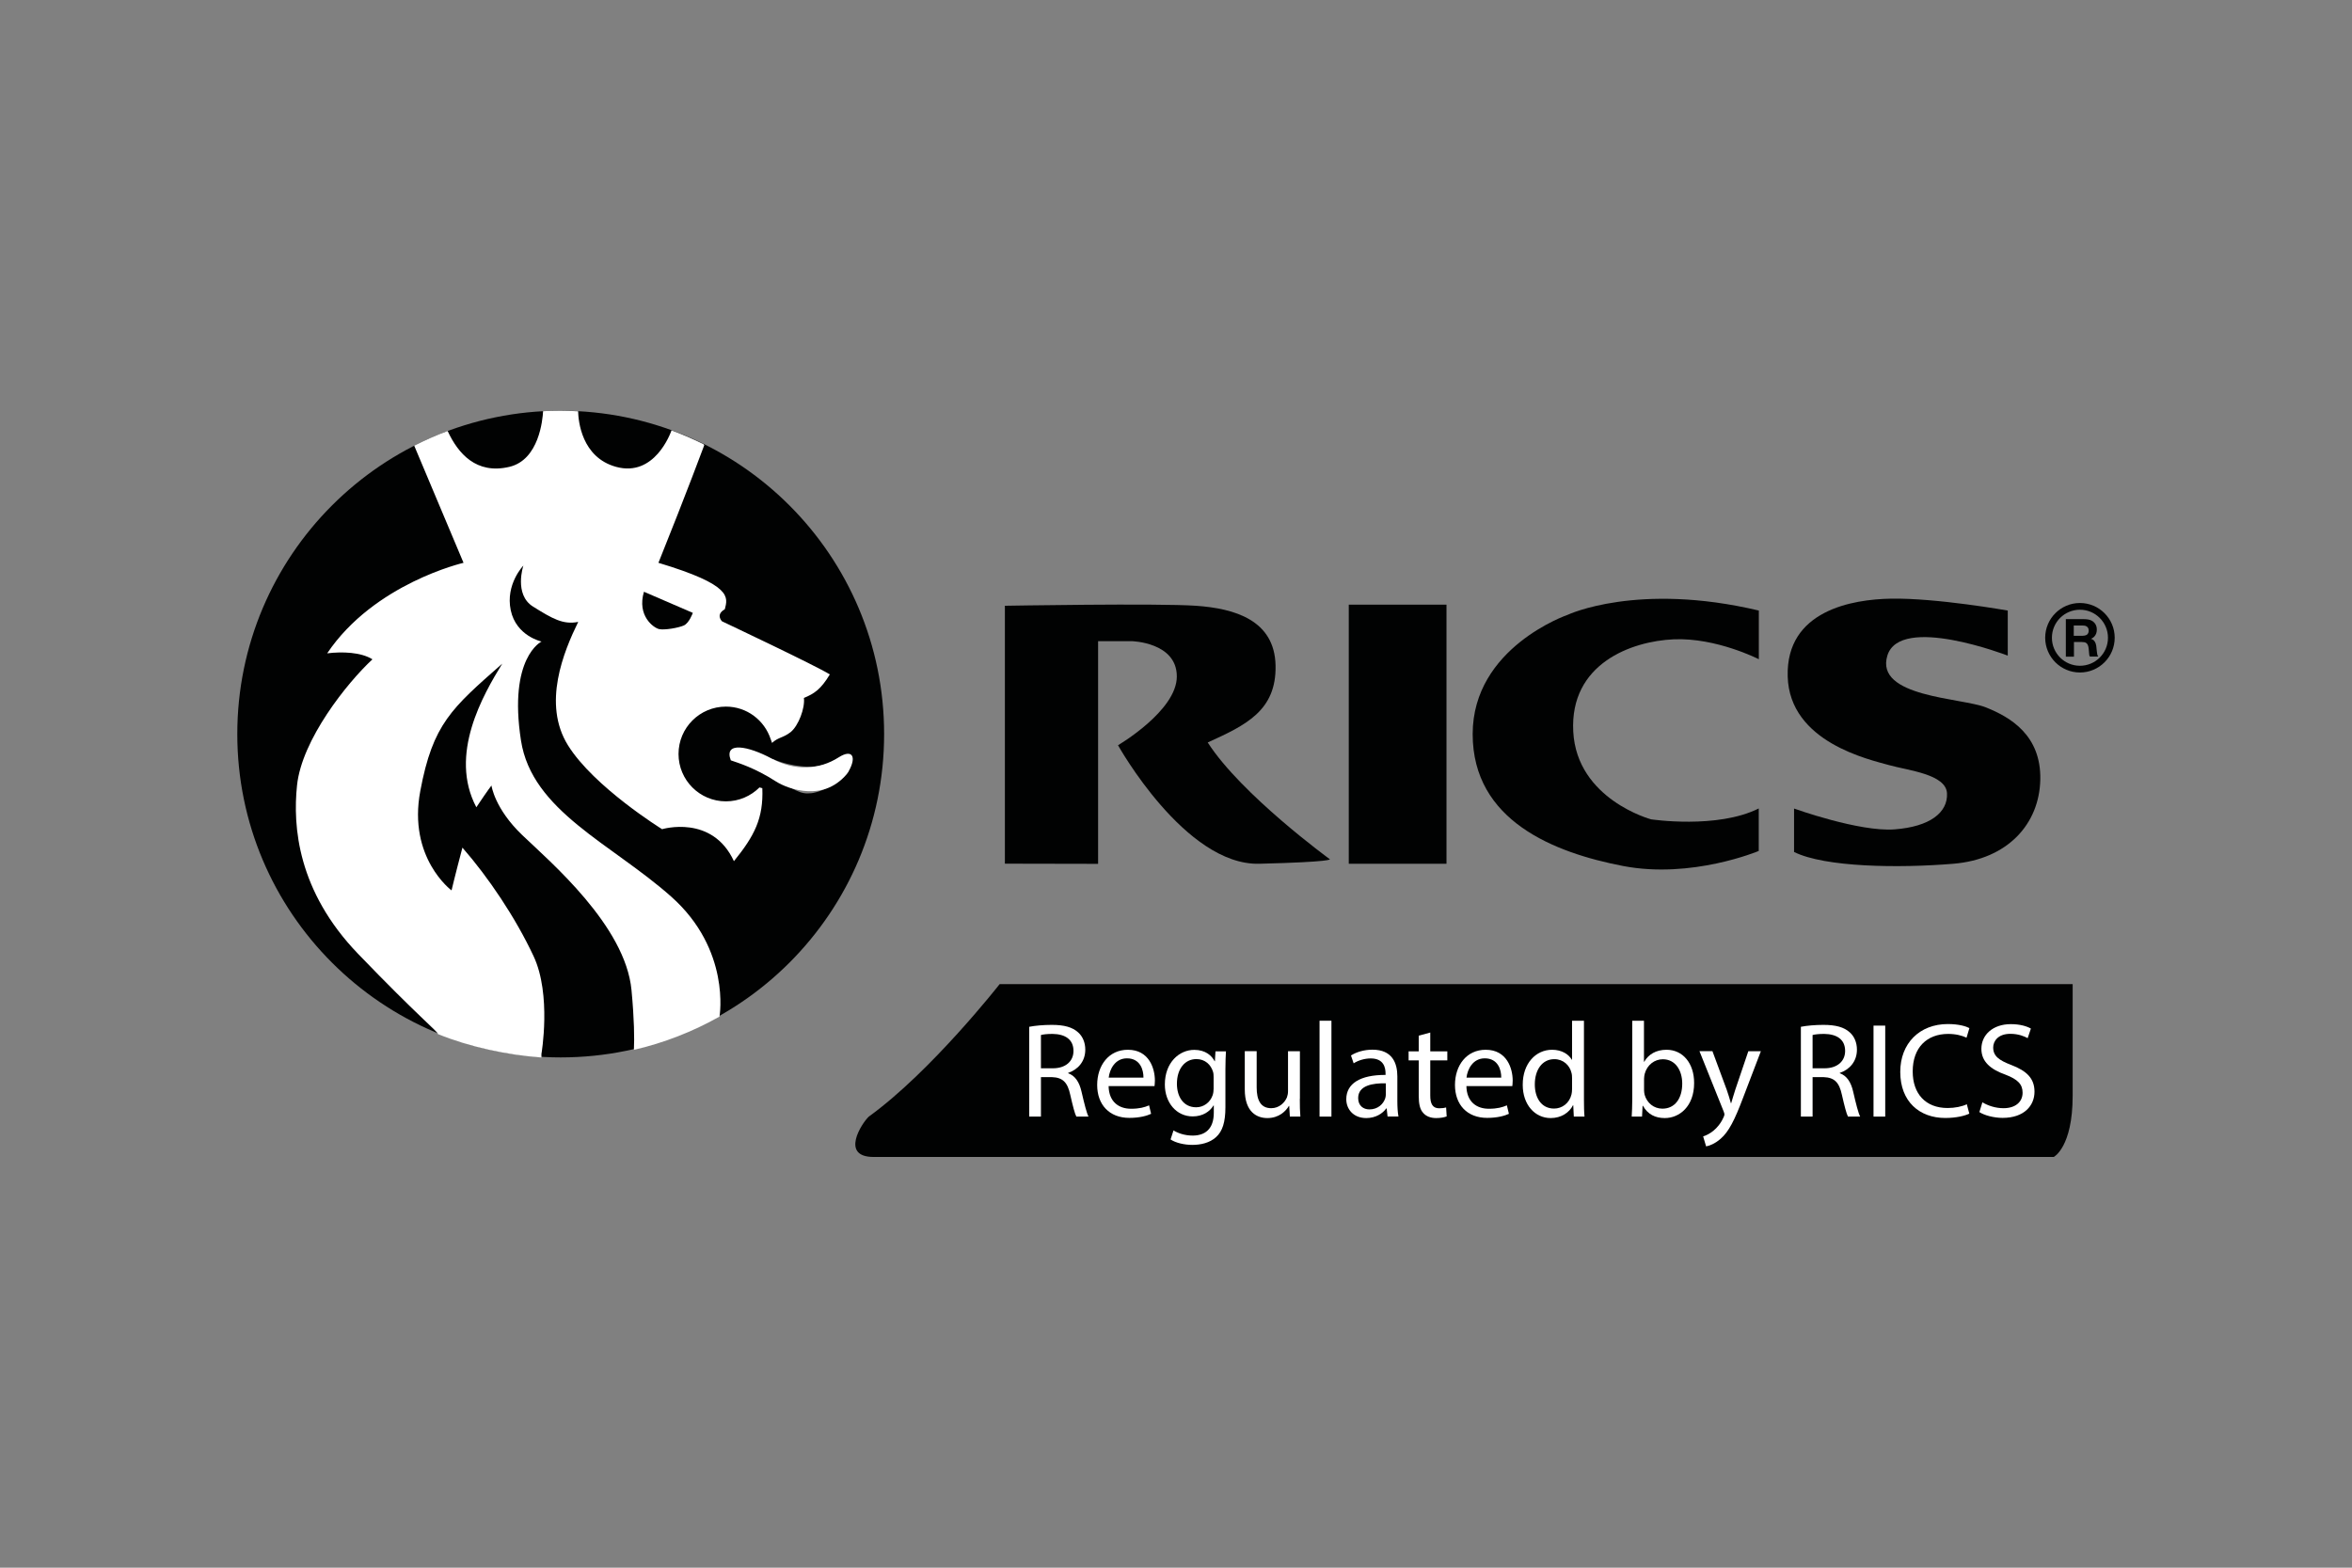
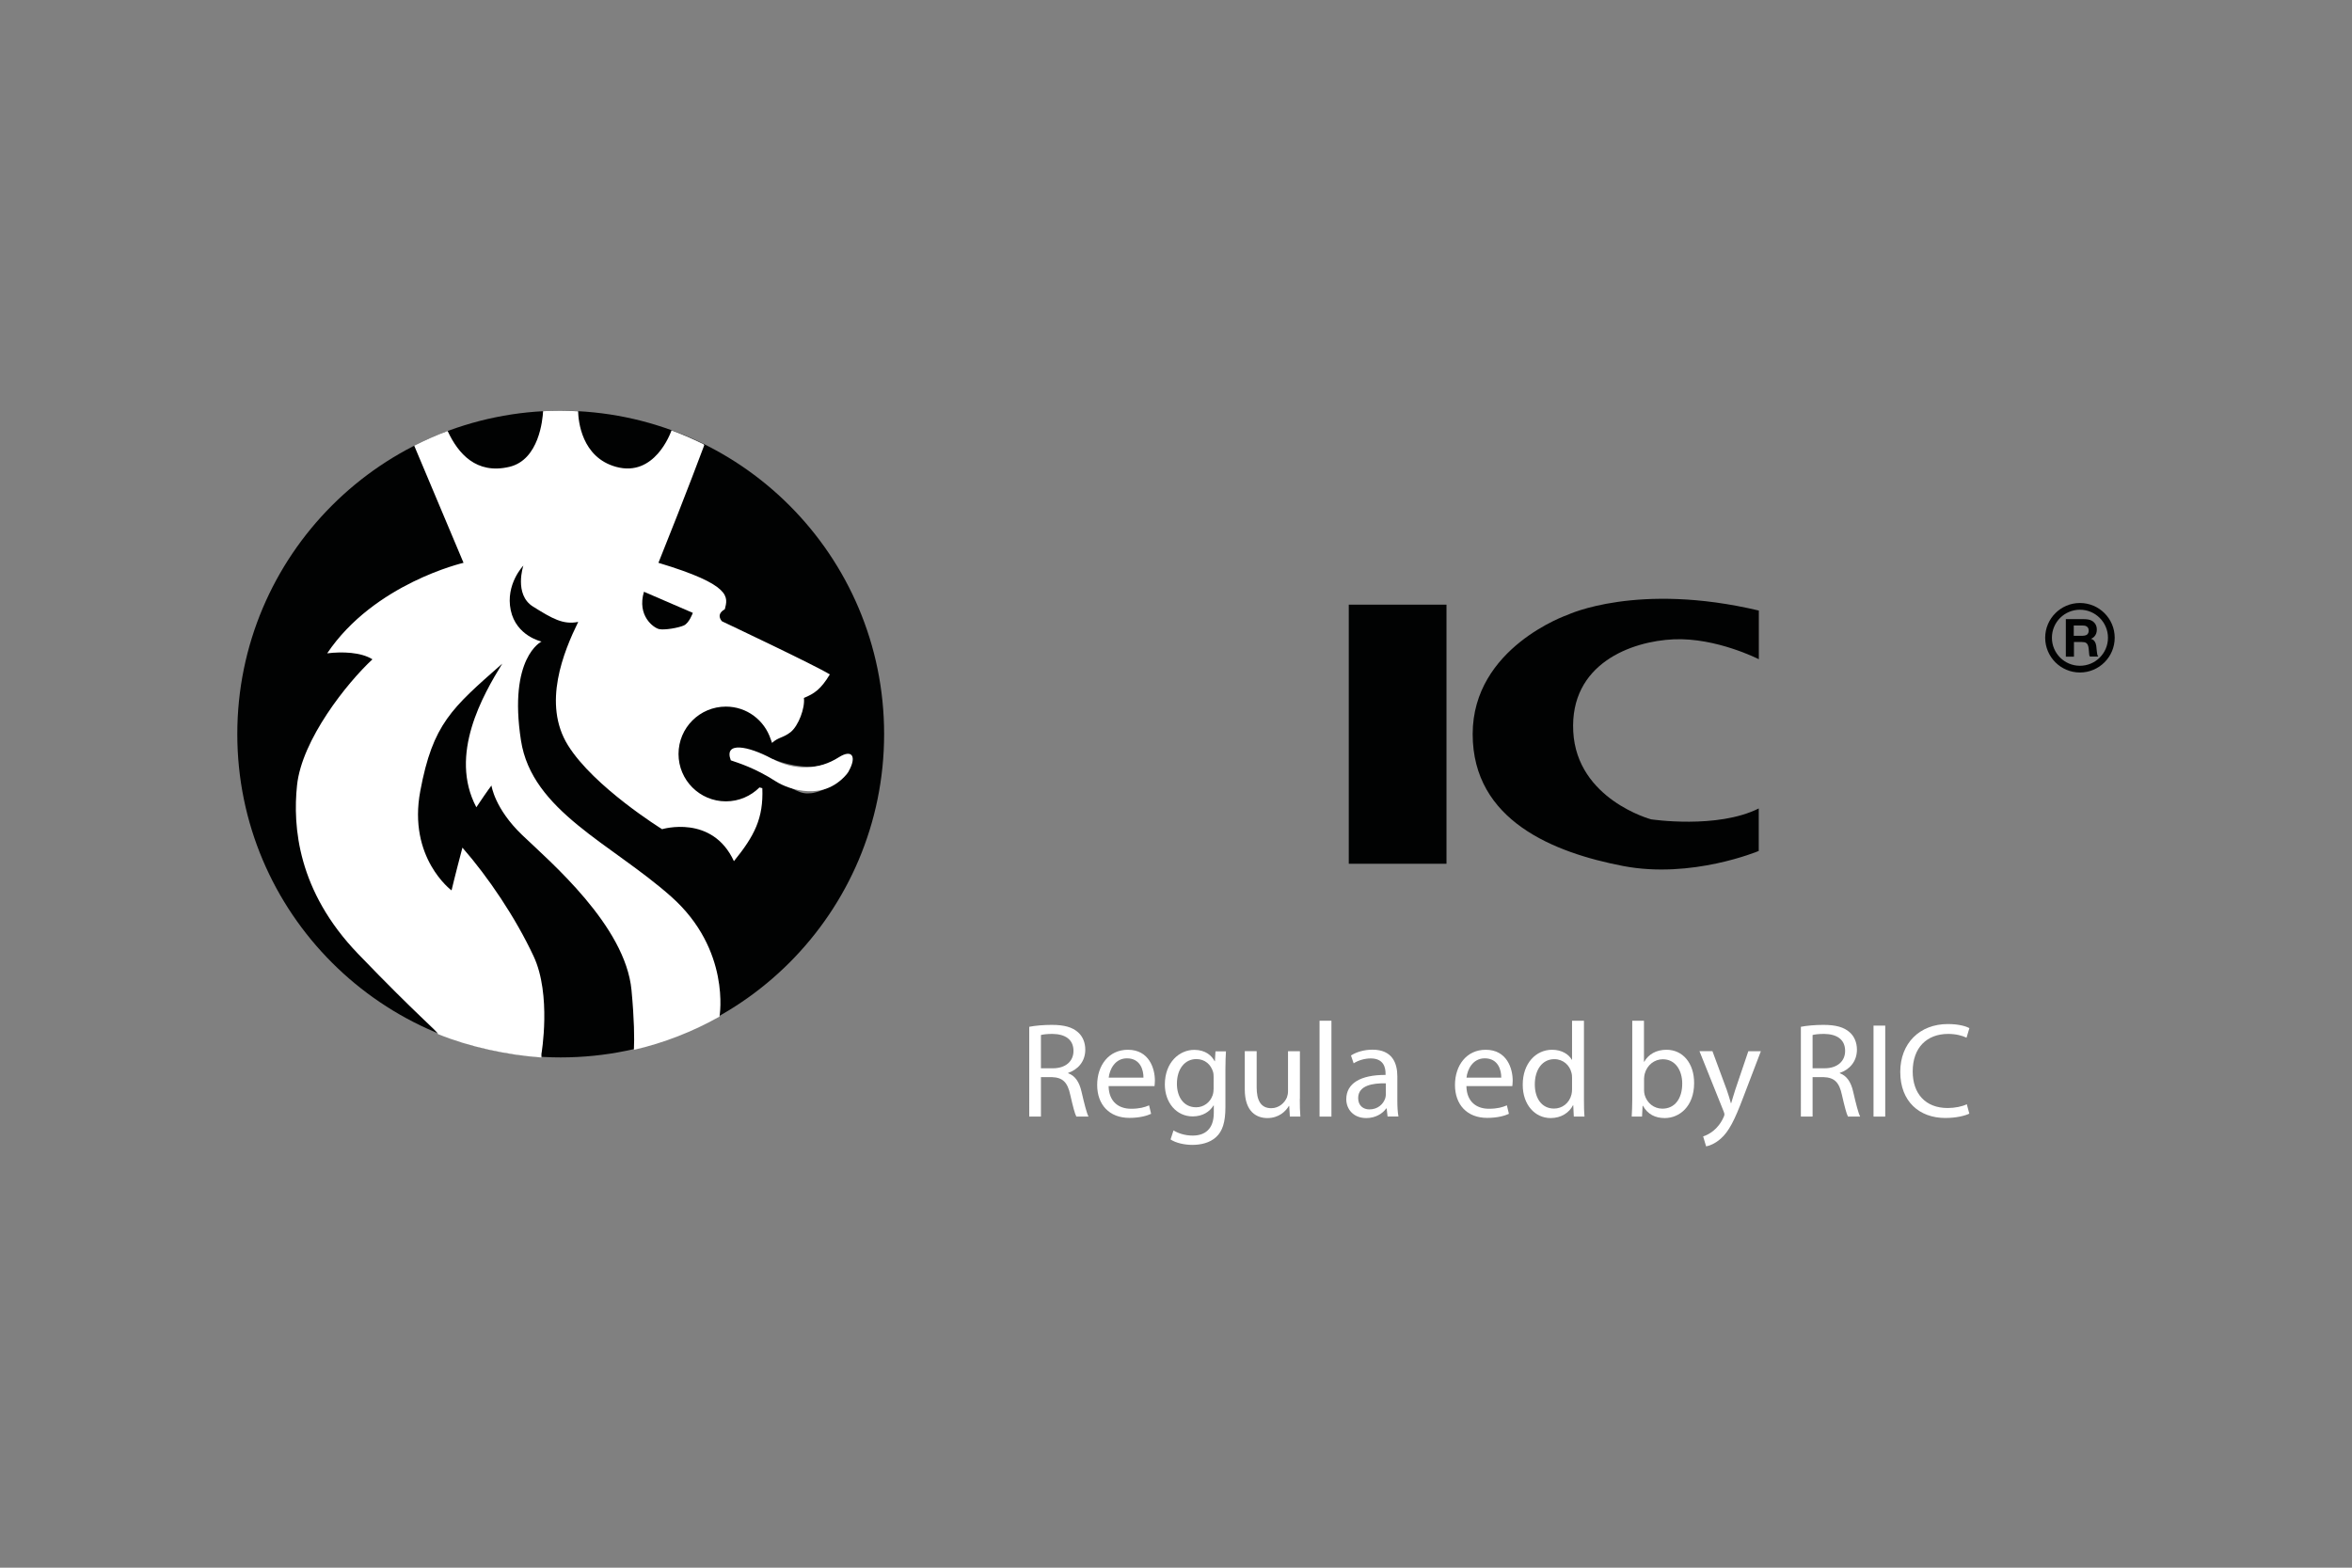
<svg xmlns="http://www.w3.org/2000/svg" version="1.1" id="Layer_1" x="0px" y="0px" viewBox="0 0 255.12 170.08" style="enable-background:new 0 0 255.12 170.08;" xml:space="preserve">
  <rect x="0" y="0" width="255.12" height="170.08" fill="#808080" stroke="none" />
  <style type="text/css">
        .st01{fill:#010202;}
        .st1{fill:#FFFFFF;}
      </style>
  <g>
    <g>
      <g>
        <g>
          <circle class="st01" cx="78.79" cy="81.83" r="5.07" />
          <path class="st01" d="M60.82,44.56c-19.38,0-35.08,15.71-35.08,35.08s15.71,35.08,35.08,35.08S95.9,99.02,95.9,79.64      S80.2,44.56,60.82,44.56z M87.98,86.06c-1.24,0.13-1.7-0.33-4.71-2.03c0.65-0.33,0.52-1.7,0.52-1.7s1.64,0.79,3.86,0.85      c2.23,0.07,4.39-1.35,4.39-1.35s0,0.83,0,1.87C91.65,84.62,89.23,85.93,87.98,86.06z" />
          <path class="st1" d="M87.2,75.72c1.11-0.46,1.83-0.92,2.81-2.55c-1.44-0.92-11.69-5.76-11.69-5.76s-0.75-0.72,0.3-1.31      c0.33-1.31,0.85-2.62-7.2-5.04c3.08-7.66,4.97-12.76,4.97-12.76l-0.09-0.12c-1.12-0.55-2.27-1.05-3.46-1.49      c-0.12,0.34-1.85,5.1-6.01,3.96c-3.76-1.03-4.1-5.02-4.12-6.03c-0.64-0.03-1.28-0.06-1.93-0.06c-0.63,0-1.25,0.02-1.87,0.05      c-0.05,0.92-0.44,5.28-3.66,6.04c-3.6,0.85-5.56-1.46-6.68-3.86c-0.01-0.01-0.01-0.02-0.02-0.03c-1.24,0.46-2.45,1-3.62,1.59      l5.35,12.71c0,0-9.69,2.23-14.79,9.82c1.64-0.2,3.67-0.13,4.91,0.65c-2.75,2.55-7.66,8.71-8.18,13.67      c-0.47,4.46,0.06,11.46,6.61,18.27s8.69,8.47,8.68,8.72c3.36,1.37,7.44,2.27,11.22,2.54c0-0.22,0-0.39,0-0.39      s1.11-6.41-0.85-10.6c-1.96-4.19-4.91-8.57-7.72-11.78c-0.85,3.21-1.18,4.64-1.18,4.64s-4.76-3.52-3.39-10.79      c1.36-7.27,3.39-8.97,8.89-13.81c-2.09,3.4-5.83,9.88-2.81,15.58c1.31-1.96,1.64-2.36,1.64-2.36s0.33,2.5,3.34,5.38      c3.01,2.88,11.19,9.83,11.85,16.82c0.3,3.21,0.32,5.22,0.26,6.48c3.29-0.76,6.41-1.99,9.27-3.6c0.01-0.04,0.02-0.06,0.02-0.06      s1.24-7.2-5.24-12.96c-6.48-5.76-15.12-9.29-16.3-16.95c-1.39-9,2.23-10.73,2.23-10.73s-2.75-0.59-3.34-3.4      c-0.59-2.81,1.37-4.84,1.37-4.84s-1.05,3.14,1.05,4.45s3.27,1.99,4.9,1.66c-1.57,3.21-3.92,8.88-1.11,13.39      c2.81,4.52,10.21,9.1,10.21,9.1s5.43-1.64,7.79,3.47c2.23-2.75,3.21-4.65,3.08-7.92c-0.11-0.03-0.21-0.06-0.31-0.08      c-0.93,0.93-2.22,1.51-3.64,1.51c-2.84,0-5.14-2.3-5.14-5.14c0-2.84,2.3-5.14,5.14-5.14c2.28,0,4.19,1.49,4.86,3.54      c0.05,0.13,0.1,0.25,0.14,0.4c0.72-0.65,1.18-0.52,2.03-1.18C86.61,78.73,87.33,76.83,87.2,75.72z" />
          <path class="st01" d="M69.85,64.2l5.3,2.29c0,0-0.39,1.11-0.98,1.37c-0.59,0.26-2.09,0.52-2.68,0.39      C70.9,68.12,69.07,66.81,69.85,64.2z" />
        </g>
        <g>
          <path class="st01" d="M190.78,66.24v5.28c0,0-4.61-2.36-9.23-2.16c-4.61,0.2-11.29,2.65-10.9,10.01      c0.39,7.36,8.44,9.52,8.44,9.52s7.17,1.08,11.68-1.18c0,4.61,0,4.61,0,4.61s-7.27,3.07-14.73,1.63      c-7.46-1.44-16.3-4.9-16.3-14.31s10.31-12.94,10.31-12.94S177.62,63.12,190.78,66.24z" />
          <rect x="146.3" y="65.6" class="st01" width="10.6" height="28.11" />
-           <path class="st01" d="M119.11,93.72V69.56h3.63c0,0,4.91,0.1,4.91,3.83c0,3.73-6.38,7.46-6.38,7.46s7.27,13.06,15.32,12.86      c8.05-0.2,7.66-0.49,7.66-0.49s-9.6-6.99-13.25-12.67c4.12-1.87,7.46-3.44,7.36-8.35c-0.1-4.91-4.42-6.19-8.64-6.48      c-4.22-0.29-20.72,0-20.72,0v27.98L119.11,93.72z" />
-           <path class="st01" d="M217.78,66.24v4.89c0,0-11.68-4.52-13.06,0c-1.37,4.52,8.05,4.56,10.7,5.62c2.65,1.06,5.99,3.02,5.89,7.83      c-0.1,4.81-3.53,8.64-9.43,9.13c-5.89,0.49-13.94,0.39-17.28-1.28c0-4.71,0-4.71,0-4.71s7.07,2.55,10.9,2.26      c3.83-0.29,5.79-1.82,5.69-3.91c-0.1-2.08-4.22-2.48-6.28-3.06c-2.06-0.59-10.8-2.45-11-9.62c-0.2-7.17,7.04-8.37,11.19-8.44      C210.02,64.86,217.78,66.24,217.78,66.24z" />
        </g>
      </g>
-       <path class="st01" d="M94.76,125.52h128.01c0,0,2.05-1.04,2.05-6.64c0-5.6,0-12.11,0-12.11H108.43c0,0-7.42,9.48-14.19,14.37    C93.46,121.87,91.11,125.52,94.76,125.52z" />
      <g>
        <g>
          <path class="st1" d="M111.63,111.4c0.64-0.13,1.57-0.21,2.45-0.21c1.36,0,2.24,0.25,2.86,0.81c0.5,0.44,0.78,1.11,0.78,1.88      c0,1.3-0.82,2.17-1.86,2.52v0.04c0.76,0.26,1.22,0.97,1.45,1.99c0.32,1.38,0.56,2.33,0.76,2.71h-1.32      c-0.16-0.28-0.38-1.13-0.66-2.36c-0.29-1.36-0.82-1.88-1.98-1.92h-1.2v4.28h-1.27V111.4z M112.91,115.9h1.3      c1.36,0,2.23-0.75,2.23-1.88c0-1.27-0.92-1.83-2.27-1.85c-0.62,0-1.05,0.06-1.26,0.12V115.9z" />
          <path class="st1" d="M120.25,117.83c0.03,1.74,1.14,2.46,2.43,2.46c0.92,0,1.48-0.16,1.96-0.37l0.22,0.92      c-0.45,0.21-1.23,0.44-2.36,0.44c-2.18,0-3.49-1.44-3.49-3.57s1.26-3.82,3.33-3.82c2.31,0,2.93,2.04,2.93,3.34      c0,0.26-0.03,0.47-0.04,0.6H120.25z M124.03,116.91c0.01-0.82-0.34-2.09-1.79-2.09c-1.3,0-1.88,1.2-1.98,2.09H124.03z" />
          <path class="st1" d="M132.98,114.05c-0.03,0.51-0.06,1.08-0.06,1.95v4.12c0,1.63-0.32,2.62-1.01,3.24      c-0.69,0.64-1.68,0.85-2.58,0.85c-0.85,0-1.79-0.21-2.36-0.59l0.32-0.98c0.47,0.29,1.2,0.56,2.08,0.56      c1.32,0,2.29-0.69,2.29-2.48v-0.79h-0.03c-0.4,0.66-1.16,1.19-2.26,1.19c-1.76,0-3.02-1.49-3.02-3.46c0-2.4,1.57-3.76,3.19-3.76      c1.23,0,1.9,0.64,2.21,1.23h0.03l0.06-1.07H132.98z M131.64,116.85c0-0.22-0.01-0.41-0.07-0.59c-0.23-0.75-0.86-1.36-1.8-1.36      c-1.23,0-2.11,1.04-2.11,2.68c0,1.39,0.7,2.55,2.09,2.55c0.79,0,1.51-0.5,1.79-1.32c0.07-0.22,0.1-0.47,0.1-0.69V116.85z" />
          <path class="st1" d="M140.99,119.21c0,0.73,0.01,1.38,0.06,1.93h-1.14l-0.07-1.16h-0.03c-0.34,0.57-1.08,1.32-2.34,1.32      c-1.11,0-2.45-0.62-2.45-3.11v-4.15h1.29v3.93c0,1.35,0.41,2.26,1.58,2.26c0.86,0,1.46-0.6,1.7-1.17      c0.07-0.19,0.12-0.42,0.12-0.66v-4.35h1.29V119.21z" />
          <path class="st1" d="M143.13,110.74h1.29v10.4h-1.29V110.74z" />
          <path class="st1" d="M150.51,121.14l-0.1-0.89h-0.04c-0.4,0.56-1.16,1.05-2.17,1.05c-1.44,0-2.17-1.01-2.17-2.04      c0-1.71,1.52-2.65,4.26-2.64v-0.15c0-0.59-0.16-1.64-1.61-1.64c-0.66,0-1.35,0.21-1.85,0.53l-0.29-0.85      c0.59-0.38,1.44-0.63,2.33-0.63c2.17,0,2.7,1.48,2.7,2.9v2.65c0,0.62,0.03,1.22,0.12,1.7H150.51z M150.32,117.53      c-1.41-0.03-3,0.22-3,1.6c0,0.83,0.56,1.23,1.22,1.23c0.92,0,1.51-0.59,1.71-1.19c0.04-0.13,0.07-0.28,0.07-0.41V117.53z" />
-           <path class="st1" d="M155.14,112.02v2.04h1.85v0.98h-1.85v3.82c0,0.88,0.25,1.38,0.97,1.38c0.34,0,0.59-0.04,0.75-0.09      l0.06,0.97c-0.25,0.1-0.64,0.18-1.14,0.18c-0.6,0-1.08-0.19-1.39-0.54c-0.37-0.38-0.5-1.01-0.5-1.85v-3.87h-1.1v-0.98h1.1v-1.7      L155.14,112.02z" />
          <path class="st1" d="M159.06,117.83c0.03,1.74,1.14,2.46,2.43,2.46c0.92,0,1.48-0.16,1.96-0.37l0.22,0.92      c-0.45,0.21-1.23,0.44-2.36,0.44c-2.18,0-3.49-1.44-3.49-3.57s1.26-3.82,3.33-3.82c2.31,0,2.93,2.04,2.93,3.34      c0,0.26-0.03,0.47-0.04,0.6H159.06z M162.84,116.91c0.01-0.82-0.34-2.09-1.79-2.09c-1.3,0-1.88,1.2-1.98,2.09H162.84z" />
          <path class="st1" d="M171.81,110.74v8.57c0,0.63,0.01,1.35,0.06,1.83h-1.16l-0.06-1.23h-0.03c-0.4,0.79-1.26,1.39-2.42,1.39      c-1.71,0-3.03-1.45-3.03-3.6c-0.01-2.36,1.45-3.81,3.18-3.81c1.08,0,1.82,0.51,2.14,1.08h0.03v-4.23H171.81z M170.52,116.94      c0-0.16-0.01-0.38-0.06-0.54c-0.19-0.82-0.89-1.49-1.86-1.49c-1.33,0-2.12,1.17-2.12,2.74c0,1.44,0.7,2.62,2.09,2.62      c0.86,0,1.66-0.57,1.89-1.54c0.04-0.18,0.06-0.35,0.06-0.56V116.94z" />
          <path class="st1" d="M176.99,121.14c0.03-0.48,0.06-1.2,0.06-1.83v-8.57h1.27v4.45h0.03c0.45-0.79,1.27-1.3,2.42-1.3      c1.76,0,3,1.46,2.99,3.62c0,2.53-1.6,3.79-3.18,3.79c-1.03,0-1.85-0.4-2.37-1.33h-0.04l-0.06,1.17H176.99z M178.33,118.3      c0,0.16,0.03,0.32,0.06,0.47c0.25,0.89,1,1.51,1.93,1.51c1.35,0,2.15-1.1,2.15-2.72c0-1.42-0.73-2.64-2.11-2.64      c-0.88,0-1.7,0.6-1.96,1.58c-0.03,0.15-0.07,0.32-0.07,0.53V118.3z" />
          <path class="st1" d="M185.75,114.05l1.55,4.19c0.16,0.47,0.34,1.03,0.45,1.45h0.03c0.13-0.42,0.28-0.97,0.45-1.48l1.41-4.16      h1.36l-1.93,5.05c-0.92,2.43-1.55,3.68-2.43,4.44c-0.63,0.56-1.26,0.78-1.58,0.83l-0.32-1.08c0.32-0.1,0.75-0.31,1.13-0.63      c0.35-0.28,0.79-0.78,1.08-1.44c0.06-0.13,0.1-0.23,0.1-0.31s-0.03-0.18-0.09-0.34l-2.62-6.53H185.75z" />
          <path class="st1" d="M195.33,111.4c0.64-0.13,1.57-0.21,2.45-0.21c1.36,0,2.24,0.25,2.86,0.81c0.5,0.44,0.78,1.11,0.78,1.88      c0,1.3-0.82,2.17-1.86,2.52v0.04c0.76,0.26,1.22,0.97,1.45,1.99c0.32,1.38,0.56,2.33,0.76,2.71h-1.32      c-0.16-0.28-0.38-1.13-0.66-2.36c-0.29-1.36-0.82-1.88-1.98-1.92h-1.2v4.28h-1.27V111.4z M196.61,115.9h1.3      c1.36,0,2.23-0.75,2.23-1.88c0-1.27-0.92-1.83-2.27-1.85c-0.62,0-1.05,0.06-1.26,0.12V115.9z" />
          <path class="st1" d="M204.49,111.27v9.87h-1.27v-9.87H204.49z" />
          <path class="st1" d="M213.61,120.82c-0.47,0.23-1.41,0.47-2.61,0.47c-2.78,0-4.88-1.76-4.88-5c0-3.09,2.09-5.19,5.16-5.19      c1.23,0,2.01,0.26,2.34,0.44l-0.31,1.04c-0.48-0.23-1.17-0.41-1.99-0.41c-2.31,0-3.85,1.48-3.85,4.07      c0,2.42,1.39,3.97,3.79,3.97c0.78,0,1.57-0.16,2.08-0.41L213.61,120.82z" />
-           <path class="st1" d="M215.03,119.59c0.57,0.35,1.41,0.64,2.29,0.64c1.3,0,2.07-0.69,2.07-1.68c0-0.92-0.53-1.45-1.86-1.96      c-1.61-0.57-2.61-1.41-2.61-2.8c0-1.54,1.27-2.68,3.19-2.68c1.01,0,1.74,0.23,2.18,0.48l-0.35,1.04      c-0.32-0.18-0.98-0.47-1.88-0.47c-1.35,0-1.86,0.81-1.86,1.48c0,0.92,0.6,1.38,1.96,1.9c1.67,0.64,2.52,1.45,2.52,2.9      c0,1.52-1.13,2.84-3.46,2.84c-0.95,0-1.99-0.28-2.52-0.63L215.03,119.59z" />
        </g>
      </g>
      <path class="st1" d="M79.27,82.49c0.82,0.29,2.56,0.79,4.88,2.28c1.33,0.86,5.42,2.35,7.89-1.07c0.91-1.59,0.42-2.48-1.06-1.54    c-2.15,1.37-4.75,1.5-7.29,0.13C81.15,80.93,78.48,80.41,79.27,82.49z" />
    </g>
    <g>
      <g>
        <path class="st01" d="M224.06,67.17h1.96c0.39,0,0.68,0.06,0.89,0.18c0.35,0.21,0.53,0.53,0.53,0.96c0,0.31-0.09,0.56-0.28,0.76     c-0.1,0.11-0.22,0.18-0.36,0.24c0.18,0.04,0.32,0.14,0.42,0.3c0.08,0.12,0.13,0.27,0.16,0.47c0.01,0.06,0.03,0.25,0.06,0.57     c0.02,0.28,0.07,0.46,0.12,0.53l0.04,0.05h-0.92c-0.02-0.04-0.04-0.1-0.06-0.18c-0.01-0.06-0.03-0.28-0.06-0.65     c-0.03-0.33-0.12-0.55-0.28-0.65c-0.11-0.07-0.28-0.1-0.52-0.1h-0.8v1.59h-0.88V67.17z M224.94,67.87v1.11h0.84     c0.27,0,0.46-0.04,0.57-0.11c0.14-0.1,0.21-0.25,0.21-0.45c0-0.24-0.09-0.4-0.28-0.49c-0.1-0.05-0.26-0.07-0.46-0.07H224.94z" />
      </g>
      <g>
        <path class="st01" d="M225.61,72.96c-2.08,0-3.77-1.69-3.77-3.77c0-2.08,1.69-3.77,3.77-3.77s3.77,1.69,3.77,3.77     C229.38,71.27,227.69,72.96,225.61,72.96z M225.61,66.15c-1.68,0-3.04,1.36-3.04,3.04c0,1.68,1.36,3.04,3.04,3.04     c1.68,0,3.04-1.36,3.04-3.04C228.65,67.52,227.29,66.15,225.61,66.15z" />
      </g>
    </g>
  </g>
</svg>